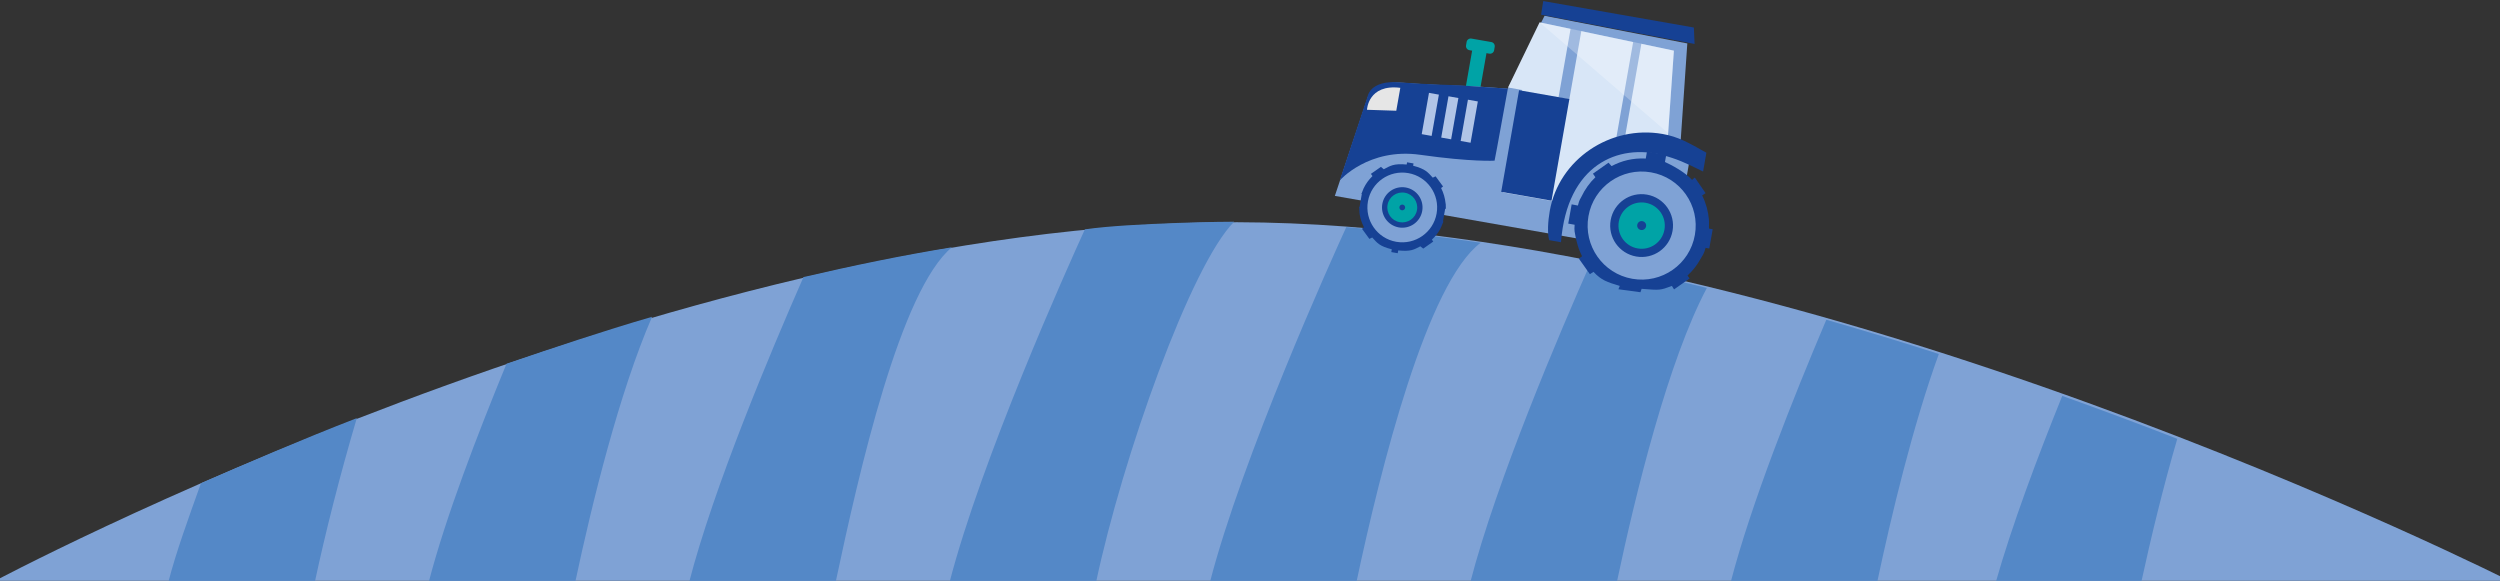
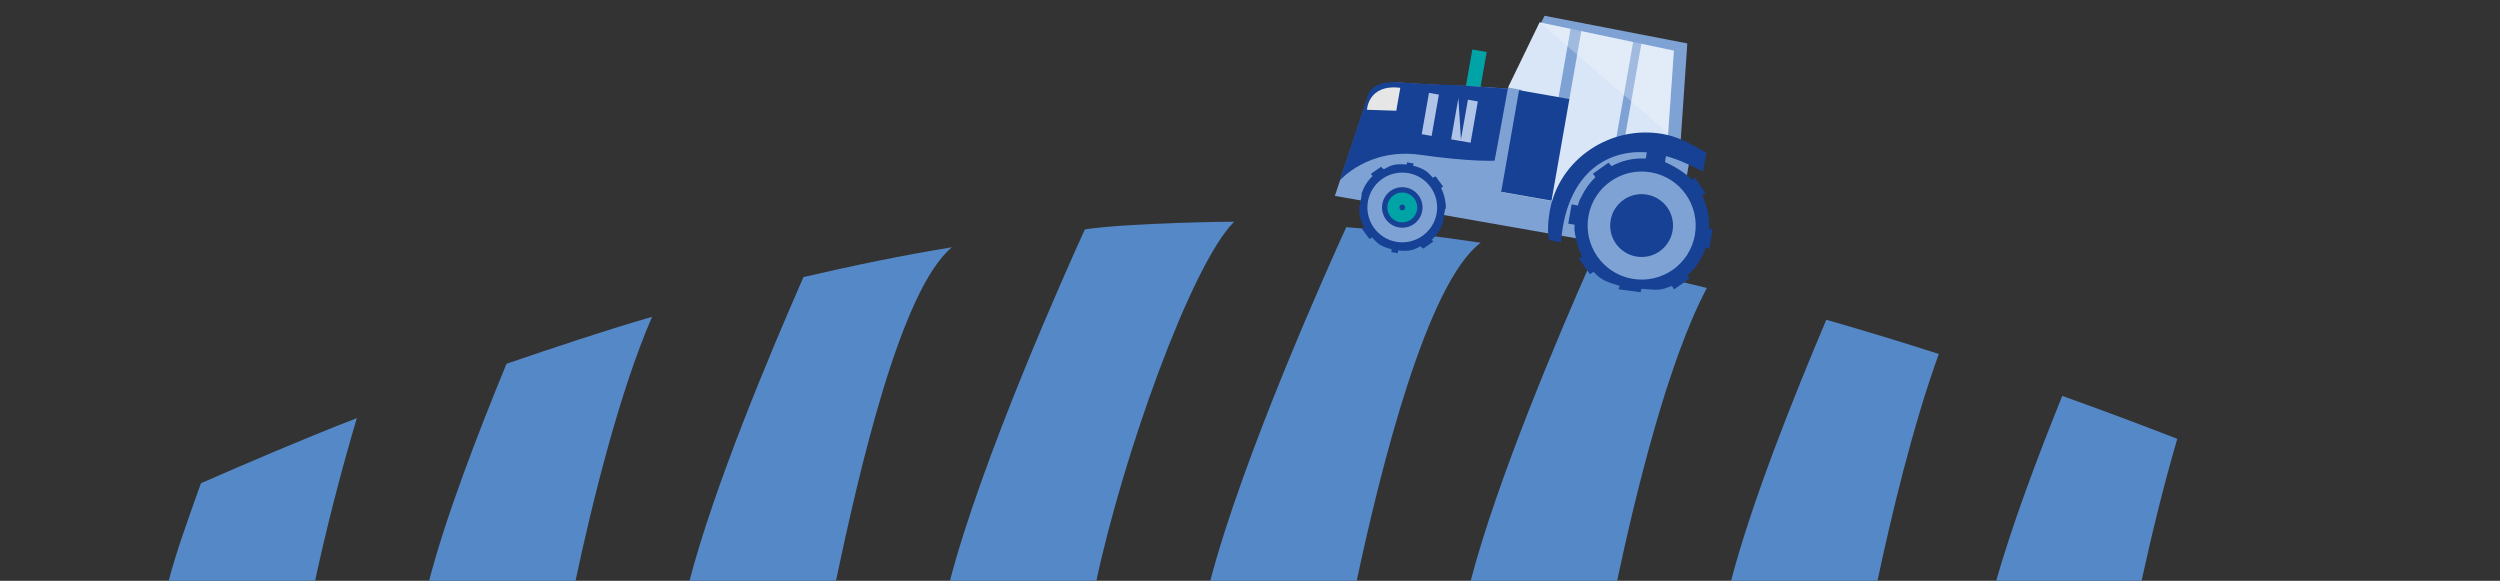
<svg xmlns="http://www.w3.org/2000/svg" viewBox="0 0 396 92" width="396" height="92">
  <rect x="0" y="0" width="396" height="92" fill="#333333" stroke="none" />
  <style>
		tspan { white-space:pre }
		.shp0 { fill: #7fa2d5 } 
		.shp1 { fill: #5488c7 } 
		.shp2 { fill: #00a3a6 } 
		.shp3 { fill: #164194 } 
		.shp4 { fill: #d8e6f7 } 
		.shp5 { fill: #b0c4e7 } 
		.shp6 { fill: #e6e6e6 } 
		.shp7 { opacity: 0.259;fill: #ffffff } 
	</style>
  <g>
	</g>
  <g>
	</g>
  <g>
	</g>
  <g>
	</g>
  <g>
	</g>
  <g>
	</g>
  <g>
	</g>
  <g>
	</g>
  <g>
	</g>
  <g>
	</g>
  <g>
	</g>
  <g>
    <g>
-       <path class="shp0" d="M-1.33,92.29c0,0 107.24,-57.31 197.29,-57.09c90.05,0.22 202.11,57.09 202.11,57.09z" />
      <path class="shp1" d="M26.64,92.29h23.21c1.63,-7.68 4,-17.05 6.67,-26.06c-9.02,3.5 -17.35,7.12 -24.69,10.31c-2.03,5.69 -3.93,10.87 -5.19,15.75z" />
      <path class="shp1" d="M67.89,92.29h23.21c2.67,-12.59 7.01,-30.19 12.19,-42.11c-7.89,2.29 -15.66,4.92 -23.06,7.44c-4.61,11.22 -9.66,24.31 -12.34,34.67z" />
      <path class="shp1" d="M127.27,43.89c-5.19,11.83 -14.23,33.29 -18.13,48.4h23.21c3.78,-17.85 10.3,-46.37 18.43,-53.12c-8.09,1.32 -15.53,2.87 -23.5,4.72z" />
      <path class="shp1" d="M171.85,36.32c-2.81,6.15 -16.42,36.46 -21.46,55.98h23.21c4.23,-19.96 15.05,-50.34 21.89,-57.18c0.03,-0.03 -16.52,0.16 -23.64,1.21z" />
      <path class="shp1" d="M213.25,35.98c-2.41,5.27 -16.47,36.41 -21.62,56.32h23.21c3.88,-18.31 11.22,-47.5 19.7,-53.85c-7.13,-1.07 -14.25,-1.91 -21.29,-2.47z" />
      <path class="shp1" d="M232.88,92.29h23.21c3.02,-14.28 8.15,-35.15 14.28,-46.68c-6.07,-1.49 -12.2,-2.87 -18.36,-4.1c-4.94,11.14 -14.96,34.65 -19.13,50.78z" />
      <path class="shp1" d="M274.12,92.29h23.21c2.25,-10.61 5.66,-24.87 9.78,-36.22c-5.8,-1.87 -11.76,-3.68 -17.82,-5.42c-5.17,12.18 -11.93,29.13 -15.17,41.65z" />
      <path class="shp1" d="M316.11,92.29h23.05c1.51,-6.93 3.45,-15.04 5.72,-22.78c-5.75,-2.24 -11.85,-4.52 -18.22,-6.8c-3.9,9.64 -7.98,20.51 -10.55,29.58z" />
    </g>
  </g>
  <g>
	</g>
  <g>
	</g>
  <g>
    <path class="shp2" d="M235.49,8.24l-2.27,-0.4l-1.11,6.3l2.27,0.4z" />
    <path class="shp0" d="M267.27,6.88l-2.29,33.56l-53.54,-9.41l5.21,-15.61c0,0 0.66,-2.71 5.7,-2.3c5.04,0.4 11.09,0.54 11.09,0.54l5.4,0.39l5.82,-11.55z" />
    <path class="shp3" d="M236.74,25.45c0,0 -3.58,0.23 -11.78,-0.93c-8.2,-1.16 -12.75,4.07 -12.75,4.07l4.5,-13.58c0,0 0.56,-2.31 4.88,-1.97c4.32,0.34 9.5,0.47 9.5,0.47l7.75,0.53l-1.7,9.32z" />
    <path class="shp4" d="M243.87,3.54l-5,10.32l2.22,0.39l-3.01,16.23l7.77,1.37l17.87,-3.42l1.42,-20.4z" />
    <path class="shp0" d="M246.59,36.98l18.43,3.24l2.61,-14.86l-3.12,-1.41l-11.96,0.22l-3.61,4.38z" />
    <g>
      <path class="shp3" d="M249.94,32.56c0.25,-1 0.35,-0.97 0.57,-1.42c0.55,-1.16 1.3,-2.2 2.2,-3.07l-0.39,-0.56l2.47,-1.74l0.48,0.54c1.6,-0.84 3.34,-1.3 5.42,-1.2l0.19,-1.11l3.05,0.54l-0.2,1.12c0.97,0.44 3.11,1.55 4.29,2.83l0.44,-0.37l1.7,2.47l-0.54,0.36c0.6,1.2 0.95,2.48 1.07,3.77c0,0.02 0,0.04 0,0.06c0.01,0.1 0.01,0.22 0.02,0.32c0.02,0.36 -0.04,1.1 0.01,1.11l0.57,0.1l-0.54,3.05l-0.58,-0.1c-0.28,1 -0.48,1.19 -0.81,1.76c-0.53,0.97 -1.22,1.85 -2.06,2.63l0.34,0.46l-2.47,1.73l-0.34,-0.55c-1.89,0.71 -1.88,0.69 -4.8,0.46l-0.18,0.54l-3.49,-0.47l0.21,-0.53c-1.99,-0.6 -2.91,-0.89 -4.16,-2.23l-0.57,0.37l-1.75,-2.47l0.51,-0.37c-0.37,-0.72 -0.65,-1.48 -0.83,-2.25c-0.08,-0.32 -0.16,-0.58 -0.21,-0.9c-0.1,-0.62 -0.23,-0.81 -0.14,-1.84l-1.01,-0.18l0.54,-3.05z" />
      <path class="shp0" d="M261.52,27.3c-4.66,-0.82 -9.1,2.29 -9.91,6.95c-0.82,4.66 2.29,9.1 6.95,9.91c4.66,0.82 9.1,-2.29 9.91,-6.95c0.82,-4.66 -2.29,-9.1 -6.95,-9.91z" />
      <path class="shp3" d="M260.89,30.83c-2.71,-0.48 -5.28,1.33 -5.76,4.04c-0.48,2.71 1.33,5.28 4.04,5.76c2.71,0.48 5.28,-1.33 5.76,-4.04c0.48,-2.71 -1.33,-5.28 -4.04,-5.76z" />
-       <path class="shp2" d="M260.67,32.12c-2,-0.35 -3.9,0.98 -4.25,2.98c-0.35,2 0.98,3.9 2.98,4.25c2,0.35 3.9,-0.98 4.25,-2.98c0.35,-2 -0.98,-3.9 -2.98,-4.25z" />
      <path class="shp3" d="M260.16,35.03c-0.39,-0.07 -0.75,0.19 -0.82,0.58c-0.07,0.39 0.19,0.75 0.58,0.82c0.39,0.07 0.75,-0.19 0.82,-0.58c0.07,-0.39 -0.19,-0.75 -0.58,-0.82z" />
    </g>
    <g>
      <path class="shp3" d="M215.63,30.72c0.04,0.01 0.22,-0.58 0.36,-0.87c0.35,-0.75 0.84,-1.4 1.41,-1.96l-0.25,-0.35l1.59,-1.11l0.45,0.38c1.03,-0.54 1.57,-0.94 3.63,-0.75l0.06,-0.35l1.02,0.18l-0.06,0.36c2,0.53 2.34,1.06 3.11,1.89l0.45,-0.21l1.18,1.61l-0.31,0.24c0.39,0.78 0.63,1.6 0.71,2.43c0,0.01 0.01,0.03 0.01,0.04c0.01,0.06 0.02,0.1 0.02,0.16c0.02,0.23 -0.01,0.67 0.02,0.67l-0.11,-0.02l-0.36,2.03l0.1,0.02c-0.06,-0.01 -0.31,0.78 -0.52,1.15c-0.34,0.63 -0.79,1.2 -1.33,1.7l0.22,0.3l-1.59,1.12l-0.46,-0.36c-1.02,0.51 -1.44,0.85 -3.5,0.65l-0.08,0.44l-1.02,-0.18l0.08,-0.44c-2,-0.51 -2.29,-1 -3.1,-1.87l-0.45,0.22l-1.17,-1.6l0.31,-0.24c-0.24,-0.47 -0.43,-0.96 -0.55,-1.45c-0.05,-0.2 -0.1,-0.39 -0.13,-0.59c-0.07,-0.4 -0.04,-1.19 -0.1,-1.2l0.08,0.01l0.36,-2.03z" />
      <path class="shp0" d="M223.08,27.42c-3.01,-0.53 -5.87,1.48 -6.4,4.48c-0.53,3.01 1.48,5.87 4.48,6.4c3.01,0.53 5.87,-1.48 6.4,-4.48c0.53,-3.01 -1.48,-5.87 -4.48,-6.4z" />
      <path class="shp3" d="M222.68,29.7c-1.75,-0.31 -3.41,0.86 -3.72,2.6c-0.31,1.75 0.86,3.41 2.6,3.72c1.75,0.31 3.41,-0.86 3.72,-2.6c0.31,-1.75 -0.86,-3.41 -2.6,-3.72z" />
      <path class="shp2" d="M222.53,30.53c-1.29,-0.23 -2.52,0.63 -2.74,1.92c-0.23,1.29 0.63,2.52 1.92,2.74c1.29,0.23 2.52,-0.63 2.74,-1.92c0.23,-1.29 -0.63,-2.52 -1.92,-2.74z" />
      <path class="shp3" d="M222.2,32.41c-0.25,-0.04 -0.49,0.12 -0.53,0.37c-0.04,0.25 0.12,0.49 0.37,0.53c0.25,0.04 0.49,-0.12 0.53,-0.37c0.04,-0.25 -0.12,-0.49 -0.37,-0.53z" />
    </g>
    <path class="shp0" d="M260.08,6.45l-1.31,-0.23l-2.85,16.21l1.31,0.23z" />
    <path class="shp0" d="M250.6,4.24l-1.71,-0.3l-2.02,11.5l1.71,0.3z" />
    <path class="shp3" d="M263.33,24.56c-6.91,-1.81 -15.11,1.41 -16.07,13.81l-1.87,-0.33c-0.31,-1.1 -0.19,-3.04 0.09,-4.61c1.45,-8.23 9.64,-13.66 17.87,-12.21c2.49,0.44 4.08,1.36 6.94,2.97l-0.52,2.98c-2.89,-1.44 -4.21,-2.02 -6.43,-2.6z" />
    <path class="shp3" d="M248.59,15.69l-7.97,-1.4l-2.83,16.1l7.97,1.4z" />
-     <path class="shp3" d="M244.11,2.33l24.31,4.63l-0.11,-2.6l-23.86,-4.19z" />
    <path class="shp5" d="M234.09,16.07l-1.57,-0.28l-1.15,6.54l1.57,0.28z" />
    <path class="shp5" d="M227.92,14.99l-1.57,-0.28l-1.15,6.54l1.57,0.28z" />
-     <path class="shp5" d="M231.01,15.53l-1.57,-0.28l-1.15,6.54l1.57,0.28z" />
-     <path class="shp2" d="M233.07,6.11l3.15,0.55c0.36,0.06 0.6,0.4 0.54,0.76l-0.09,0.54c-0.06,0.36 -0.4,0.6 -0.76,0.54l-3.15,-0.55c-0.36,-0.06 -0.6,-0.4 -0.54,-0.76l0.09,-0.54c0.06,-0.36 0.4,-0.6 0.76,-0.54z" />
+     <path class="shp5" d="M231.01,15.53l-1.15,6.54l1.57,0.28z" />
    <path class="shp6" d="M216.53,17.39c0,0 0.16,-4.11 5.28,-3.48l-0.64,3.63z" />
    <path class="shp7" d="M243.87,3.54l20.37,17.55l0.91,-13.08z" />
  </g>
  <g>
	</g>
  <g>
	</g>
  <g>
	</g>
  <g>
	</g>
  <g>
	</g>
  <g>
	</g>
  <g>
	</g>
  <g>
	</g>
  <g>
	</g>
  <g>
	</g>
  <g>
	</g>
  <g>
	</g>
  <g>
	</g>
  <g>
	</g>
  <g>
	</g>
  <g>
	</g>
  <g>
	</g>
  <g>
	</g>
  <g>
	</g>
  <g>
	</g>
  <g>
	</g>
  <g>
	</g>
  <g>
	</g>
  <g>
	</g>
  <g>
	</g>
  <g>
	</g>
  <g>
	</g>
</svg>